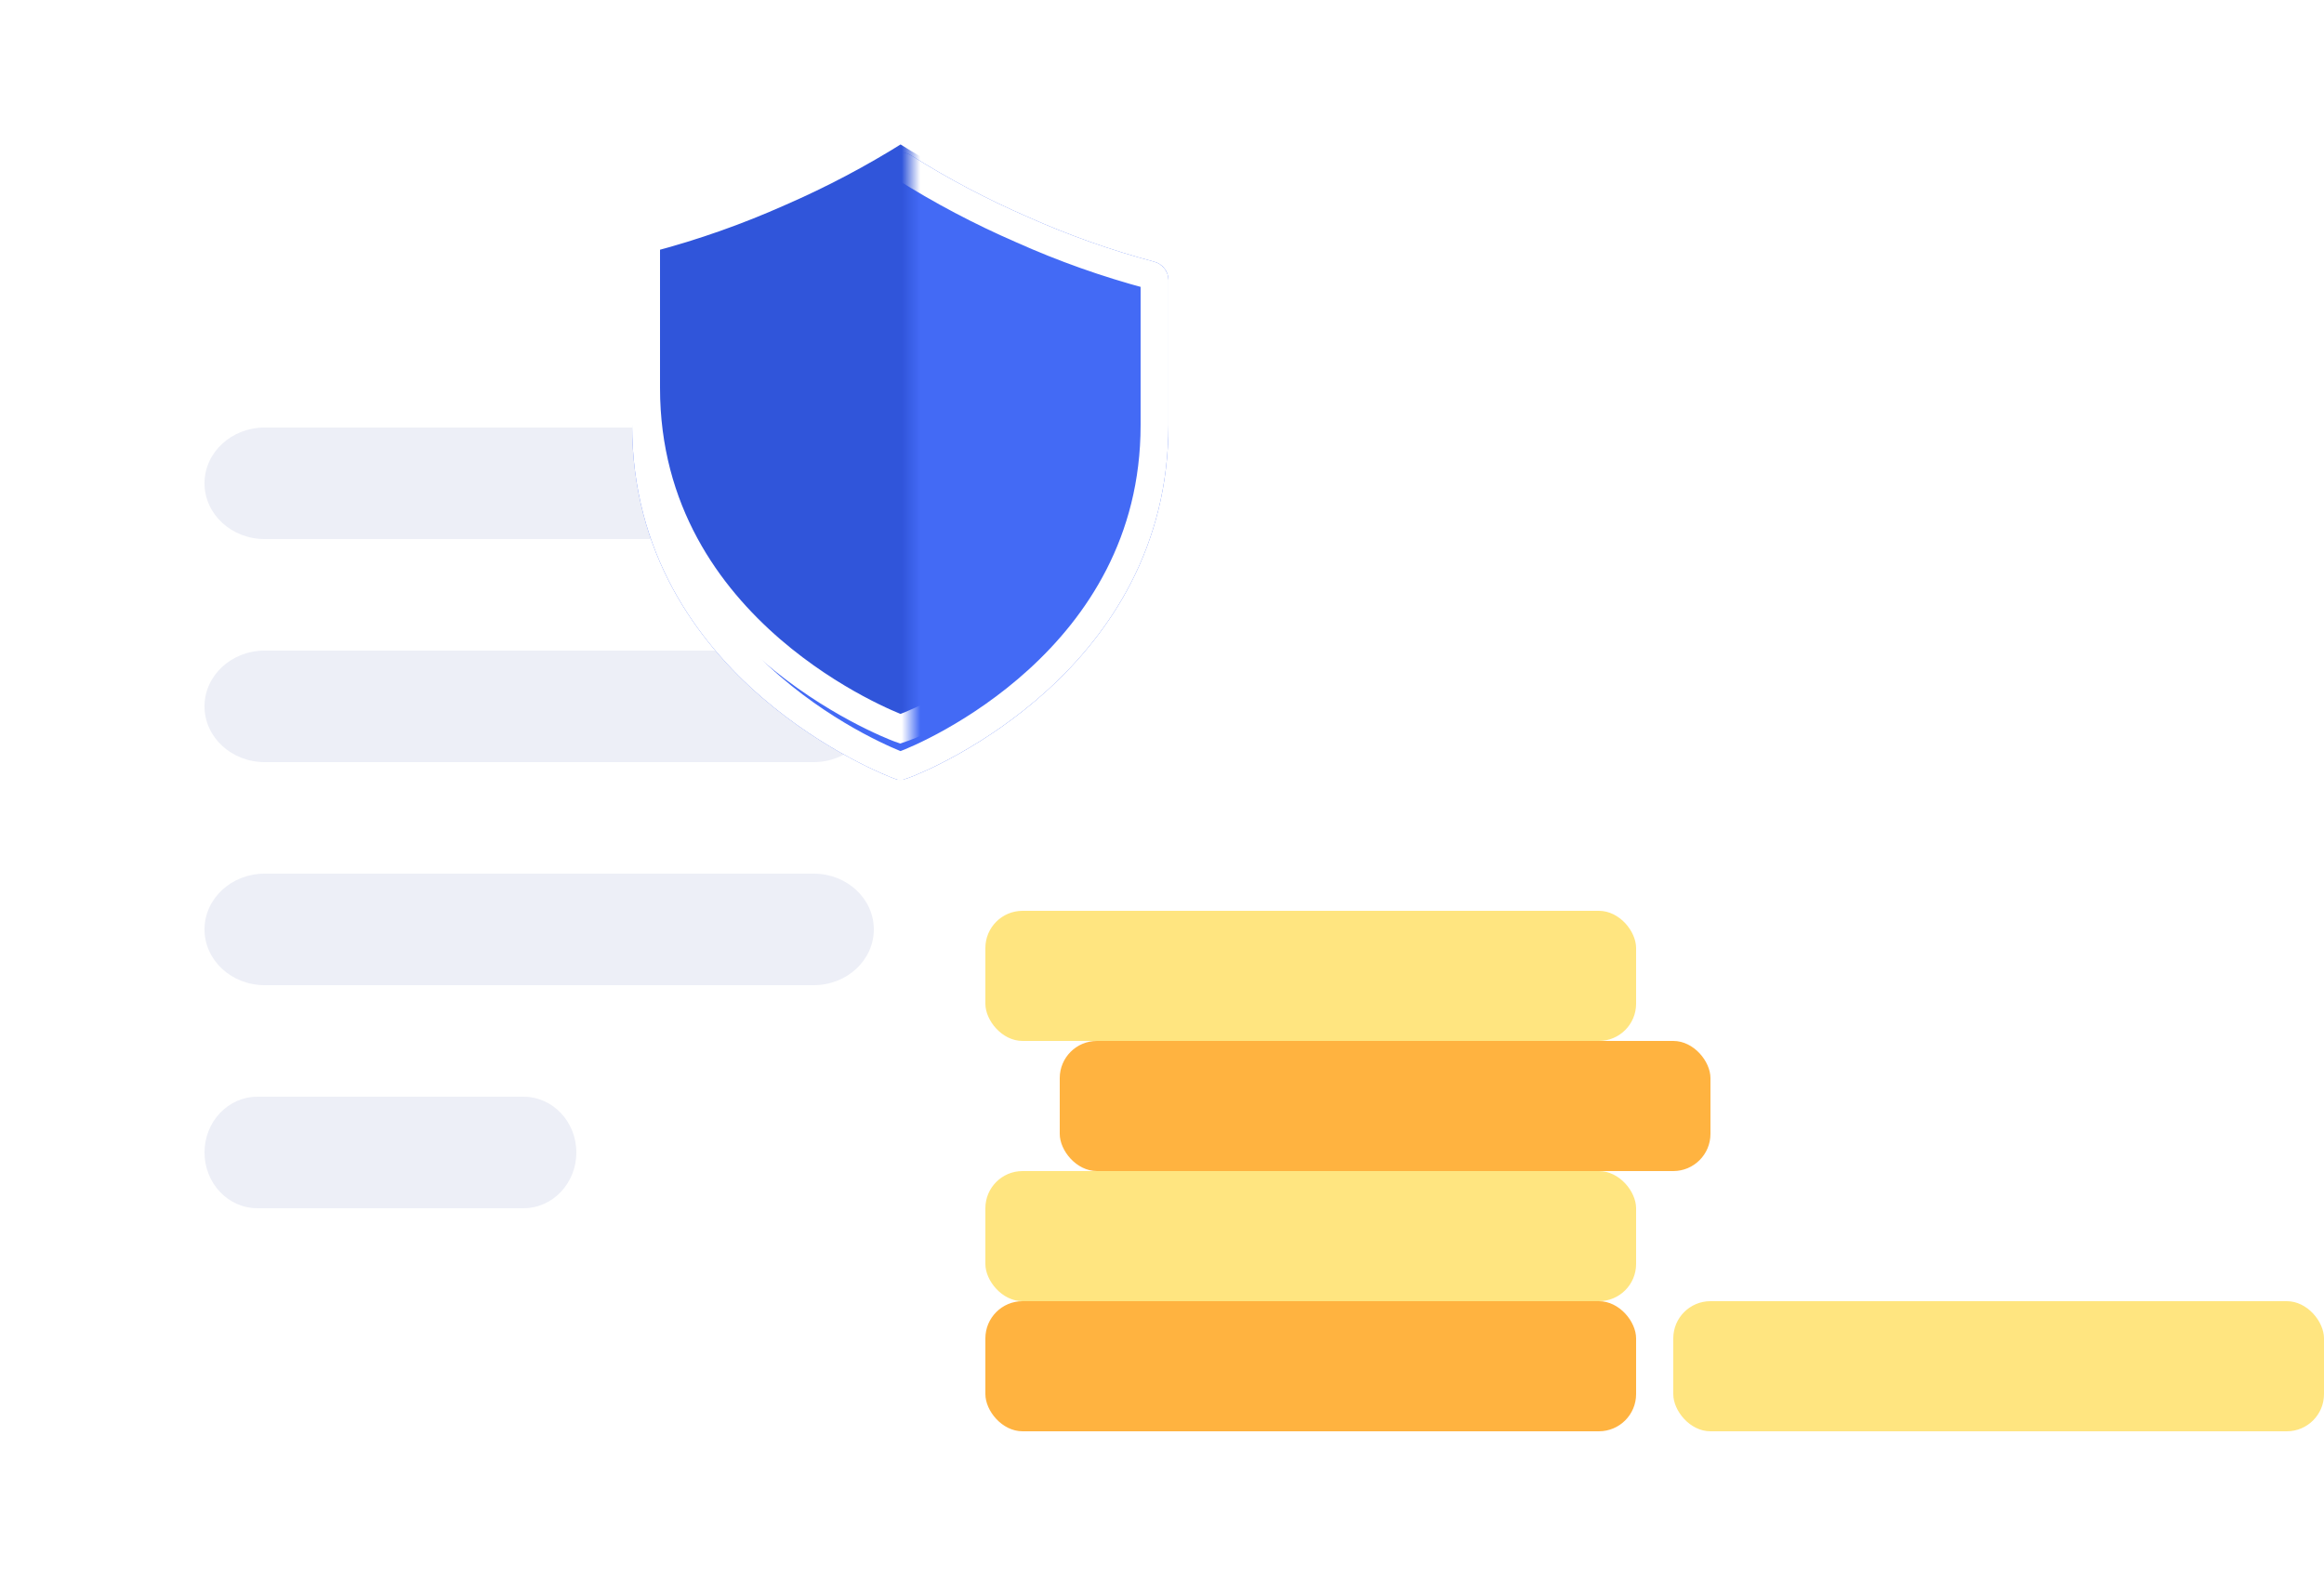
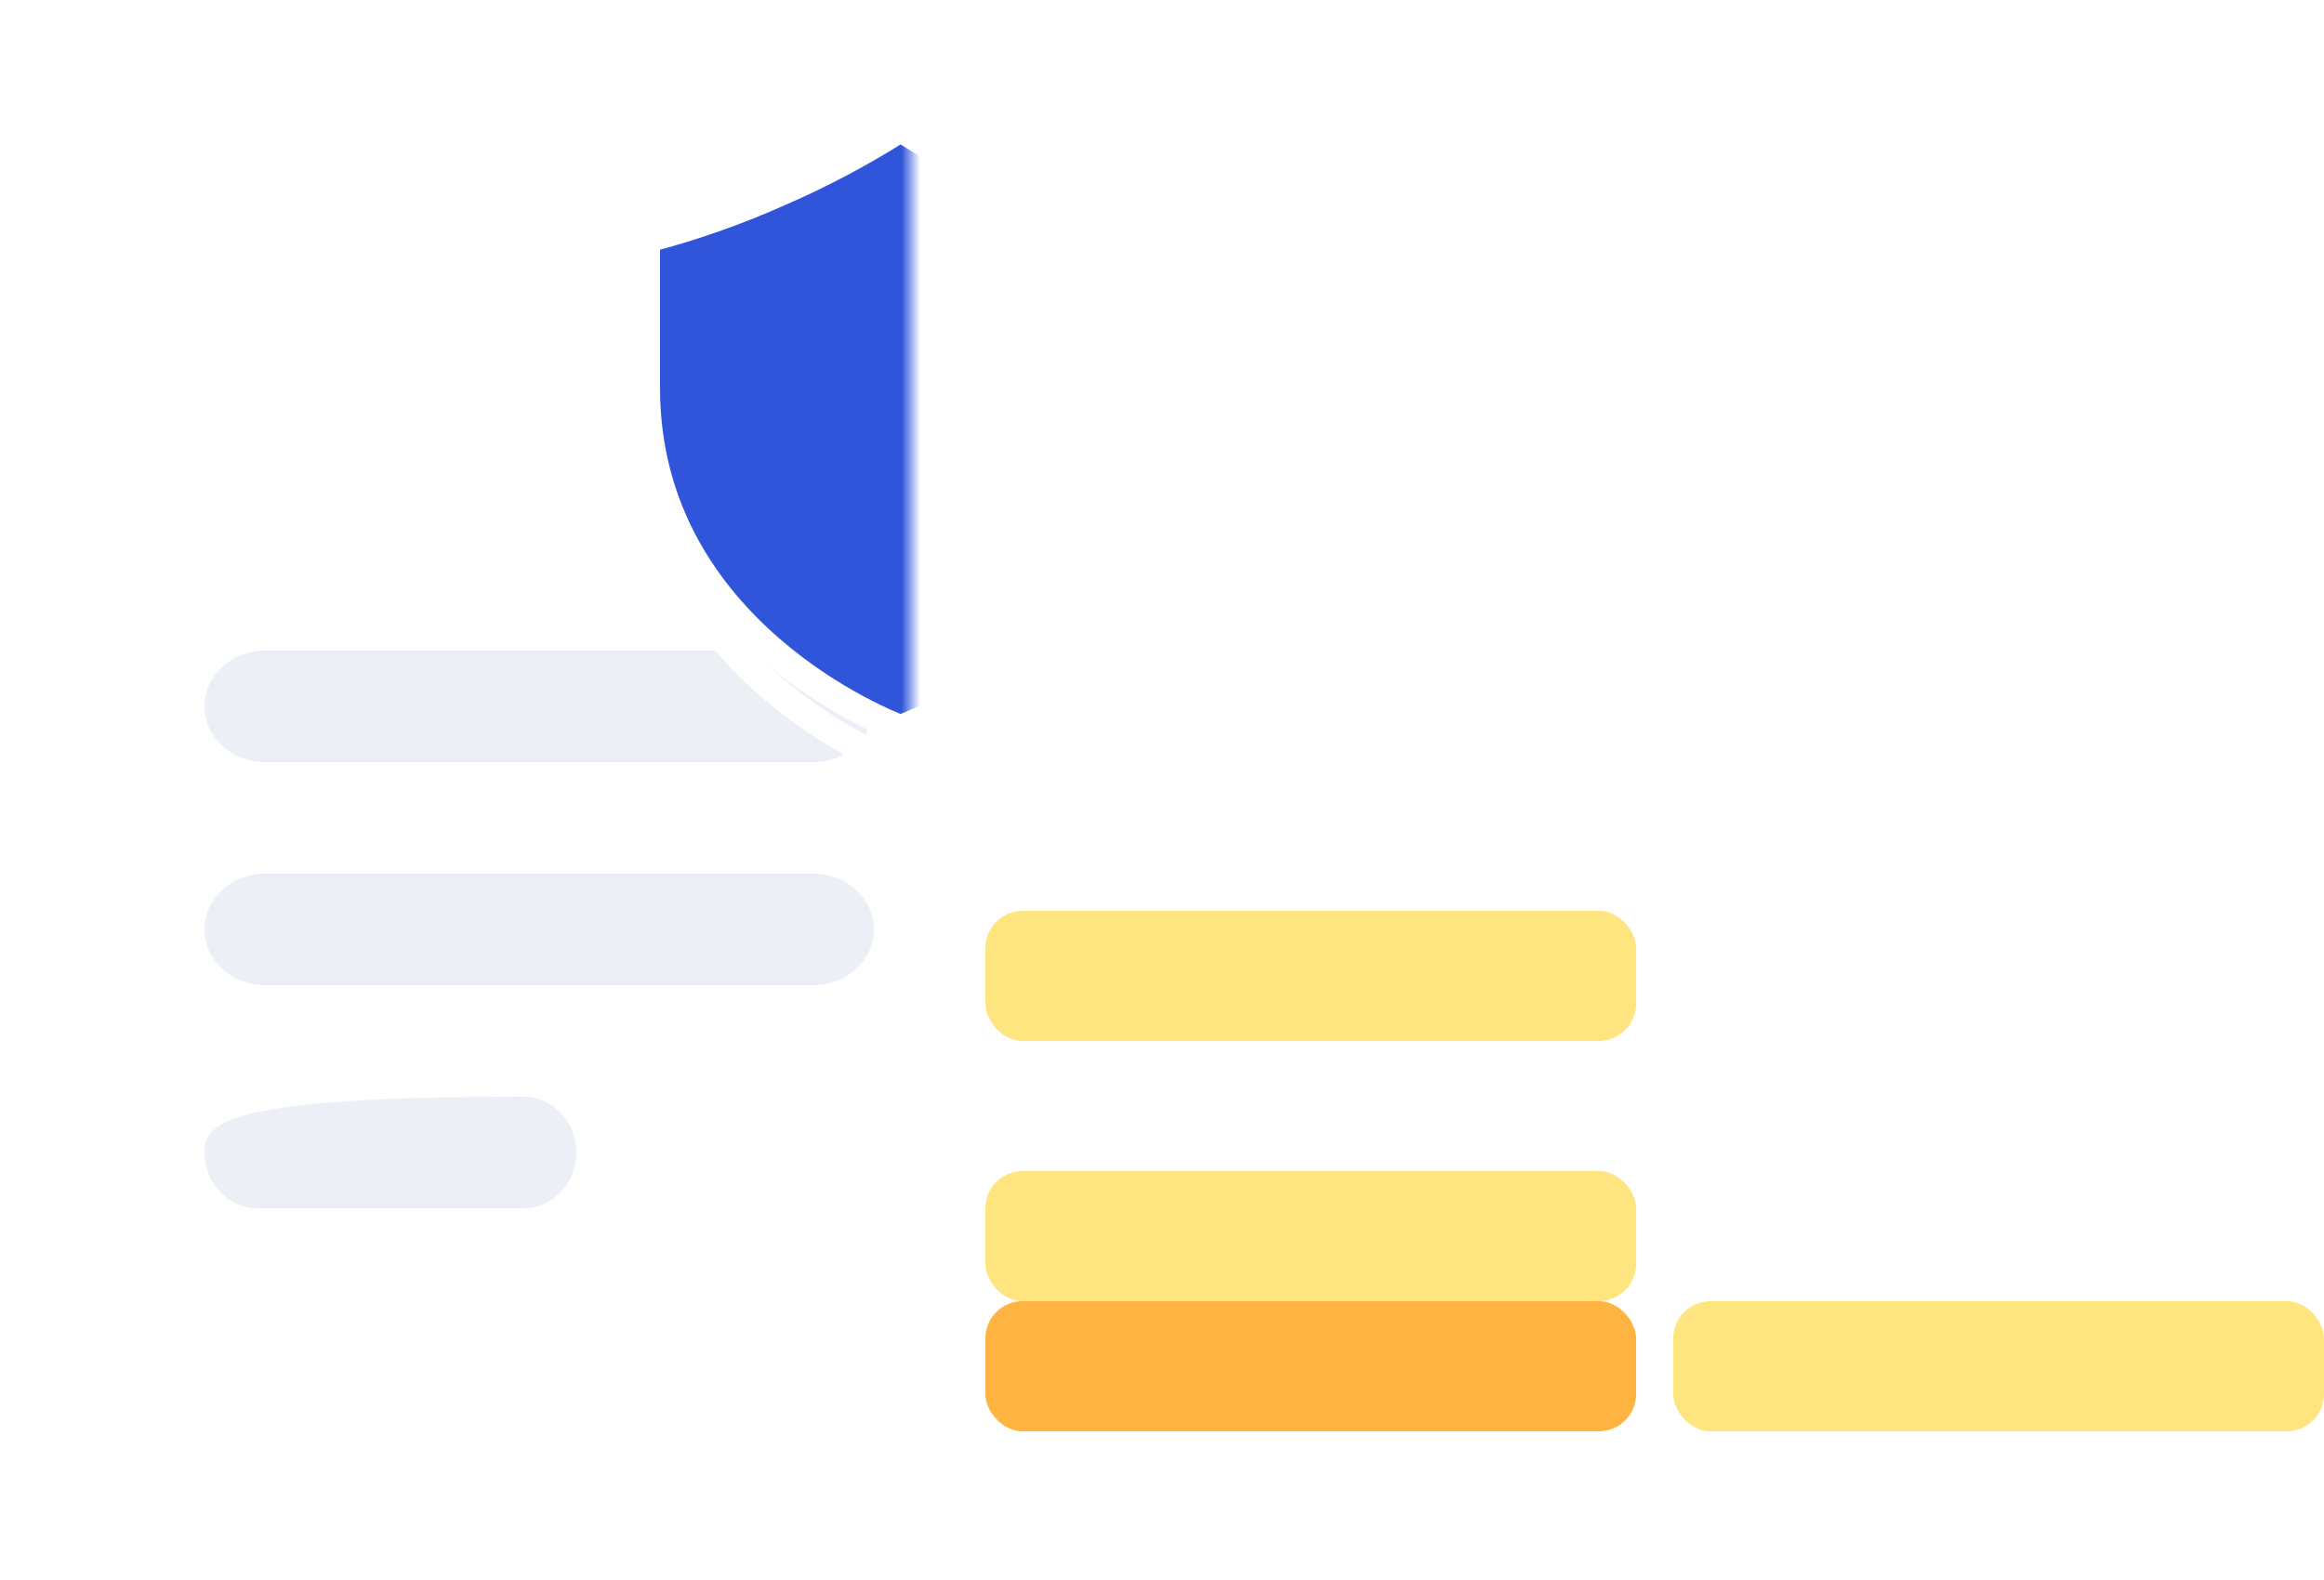
<svg xmlns="http://www.w3.org/2000/svg" width="125" height="85" viewBox="0 0 125 85" fill="none">
  <rect x="53" y="49" width="35" height="7" rx="2" fill="#FFE580" />
  <rect x="53" y="63" width="35" height="7" rx="2" fill="#FFE580" />
  <rect x="90" y="70" width="35" height="7" rx="2" fill="#FFE580" />
  <rect x="53" y="70" width="35" height="7" rx="2" fill="#FFB340" />
-   <rect x="57" y="56" width="35" height="7" rx="2" fill="#FFB340" />
  <g filter="url(#filter0_d_101_7857)">
    <rect x="6" y="12" width="46" height="65" rx="5" fill="white" />
  </g>
-   <path d="M28.158 59H13.842C12.272 59 11 60.343 11 62C11 63.657 12.272 65 13.842 65H28.158C29.728 65 31 63.657 31 62C31 60.343 29.728 59 28.158 59Z" fill="#EDEFF7" />
+   <path d="M28.158 59C12.272 59 11 60.343 11 62C11 63.657 12.272 65 13.842 65H28.158C29.728 65 31 63.657 31 62C31 60.343 29.728 59 28.158 59Z" fill="#EDEFF7" />
  <path d="M43.764 35H14.236C12.449 35 11 36.343 11 38C11 39.657 12.449 41 14.236 41H43.764C45.551 41 47 39.657 47 38C47 36.343 45.551 35 43.764 35Z" fill="#EDEFF7" />
  <path d="M43.764 47H14.236C12.449 47 11 48.343 11 50C11 51.657 12.449 53 14.236 53H43.764C45.551 53 47 51.657 47 50C47 48.343 45.551 47 43.764 47Z" fill="#EDEFF7" />
-   <path d="M43.764 23H14.236C12.449 23 11 24.343 11 26C11 27.657 12.449 29 14.236 29H43.764C45.551 29 47 27.657 47 26C47 24.343 45.551 23 43.764 23Z" fill="#EDEFF7" />
  <g filter="url(#filter1_d_101_7857)">
-     <path d="M62.076 12.079C59.741 11.456 57.46 10.646 55.255 9.658C53.086 8.717 50.992 7.611 48.991 6.35C48.647 6.137 48.208 6.14 47.868 6.361C45.867 7.621 43.773 8.727 41.604 9.668C39.395 10.653 37.111 11.46 34.773 12.079C34.318 12.194 34 12.603 34 13.072V20.867C34 34.663 47.94 39.825 48.074 39.876L48.188 39.917C48.341 39.971 48.508 39.971 48.66 39.917C48.736 39.89 48.805 39.87 48.881 39.843C50.18 39.376 62.849 34.033 62.849 20.867V13.072C62.849 12.603 62.53 12.194 62.076 12.079Z" fill="#436AF5" />
    <path d="M61.882 12.803L61.882 12.803L61.892 12.806C62.013 12.837 62.099 12.946 62.099 13.072V20.867C62.099 27.181 59.07 31.62 55.846 34.563C52.61 37.517 49.214 38.926 48.627 39.137C48.601 39.146 48.574 39.155 48.538 39.167L48.53 39.169C48.501 39.179 48.464 39.191 48.424 39.205L48.331 39.172C48.099 39.084 44.779 37.807 41.477 34.958C38.082 32.029 34.75 27.48 34.75 20.867V13.072C34.75 12.946 34.835 12.837 34.957 12.806L34.957 12.806L34.965 12.804C37.34 12.175 39.661 11.355 41.906 10.354C44.109 9.398 46.236 8.275 48.268 6.995L48.268 6.995L48.276 6.99C48.37 6.929 48.495 6.926 48.595 6.987C50.625 8.266 52.751 9.388 54.953 10.344C57.193 11.348 59.51 12.17 61.882 12.803Z" stroke="white" stroke-width="1.5" />
  </g>
  <mask id="mask0_101_7857" style="mask-type:alpha" maskUnits="userSpaceOnUse" x="27" y="6" width="22" height="36">
    <rect x="27" y="6" width="22" height="36" fill="#D9D9D9" />
  </mask>
  <g mask="url(#mask0_101_7857)">
    <path d="M61.882 12.803L61.882 12.803L61.892 12.806C62.013 12.837 62.099 12.946 62.099 13.072V20.867C62.099 27.181 59.07 31.62 55.846 34.563C52.61 37.517 49.214 38.926 48.627 39.137C48.601 39.146 48.574 39.155 48.538 39.167L48.53 39.169C48.501 39.179 48.464 39.191 48.424 39.205L48.331 39.172C48.099 39.084 44.779 37.807 41.477 34.958C38.082 32.029 34.75 27.48 34.75 20.867V13.072C34.75 12.946 34.835 12.837 34.957 12.806L34.957 12.806L34.965 12.804C37.34 12.175 39.661 11.355 41.906 10.354C44.109 9.398 46.236 8.275 48.268 6.995L48.268 6.995L48.276 6.99C48.37 6.929 48.495 6.926 48.595 6.987C50.625 8.266 52.751 9.388 54.953 10.344C57.193 11.348 59.51 12.17 61.882 12.803Z" fill="#3055DA" stroke="white" stroke-width="1.5" />
  </g>
  <path d="M81.097 32.411L80.648 34.116H72.36L72.817 32.411H81.097ZM76.852 42L72.615 36.981L72.606 35.478H74.672C75.152 35.478 75.548 35.385 75.858 35.197C76.169 35.01 76.4 34.758 76.553 34.441C76.705 34.119 76.781 33.762 76.781 33.369C76.781 32.959 76.711 32.596 76.57 32.279C76.43 31.963 76.204 31.717 75.894 31.541C75.583 31.359 75.17 31.269 74.654 31.269H72.369L72.888 29.203H74.654C75.709 29.203 76.588 29.361 77.291 29.678C77.994 29.994 78.522 30.451 78.873 31.049C79.225 31.641 79.4 32.358 79.4 33.202C79.4 33.94 79.283 34.588 79.049 35.145C78.814 35.701 78.442 36.161 77.933 36.524C77.423 36.882 76.752 37.134 75.92 37.28L79.734 41.877V42H76.852ZM81.114 29.203L80.657 30.899H73.793L74.25 29.203H81.114Z" fill="white" />
  <defs>
    <filter id="filter0_d_101_7857" x="0" y="8" width="58" height="77" filterUnits="userSpaceOnUse" color-interpolation-filters="sRGB">
      <feFlood flood-opacity="0" result="BackgroundImageFix" />
      <feColorMatrix in="SourceAlpha" type="matrix" values="0 0 0 0 0 0 0 0 0 0 0 0 0 0 0 0 0 0 127 0" result="hardAlpha" />
      <feOffset dy="2" />
      <feGaussianBlur stdDeviation="3" />
      <feColorMatrix type="matrix" values="0 0 0 0 0.263 0 0 0 0 0.337 0 0 0 0 0.627 0 0 0 0.196 0" />
      <feBlend mode="normal" in2="BackgroundImageFix" result="effect1_dropShadow_101_7857" />
      <feBlend mode="normal" in="SourceGraphic" in2="effect1_dropShadow_101_7857" result="shape" />
    </filter>
    <filter id="filter1_d_101_7857" x="26" y="0.193" width="44.848" height="49.764" filterUnits="userSpaceOnUse" color-interpolation-filters="sRGB">
      <feFlood flood-opacity="0" result="BackgroundImageFix" />
      <feColorMatrix in="SourceAlpha" type="matrix" values="0 0 0 0 0 0 0 0 0 0 0 0 0 0 0 0 0 0 127 0" result="hardAlpha" />
      <feOffset dy="2" />
      <feGaussianBlur stdDeviation="4" />
      <feColorMatrix type="matrix" values="0 0 0 0 0.263 0 0 0 0 0.337 0 0 0 0 0.627 0 0 0 0.216 0" />
      <feBlend mode="normal" in2="BackgroundImageFix" result="effect1_dropShadow_101_7857" />
      <feBlend mode="normal" in="SourceGraphic" in2="effect1_dropShadow_101_7857" result="shape" />
    </filter>
  </defs>
</svg>